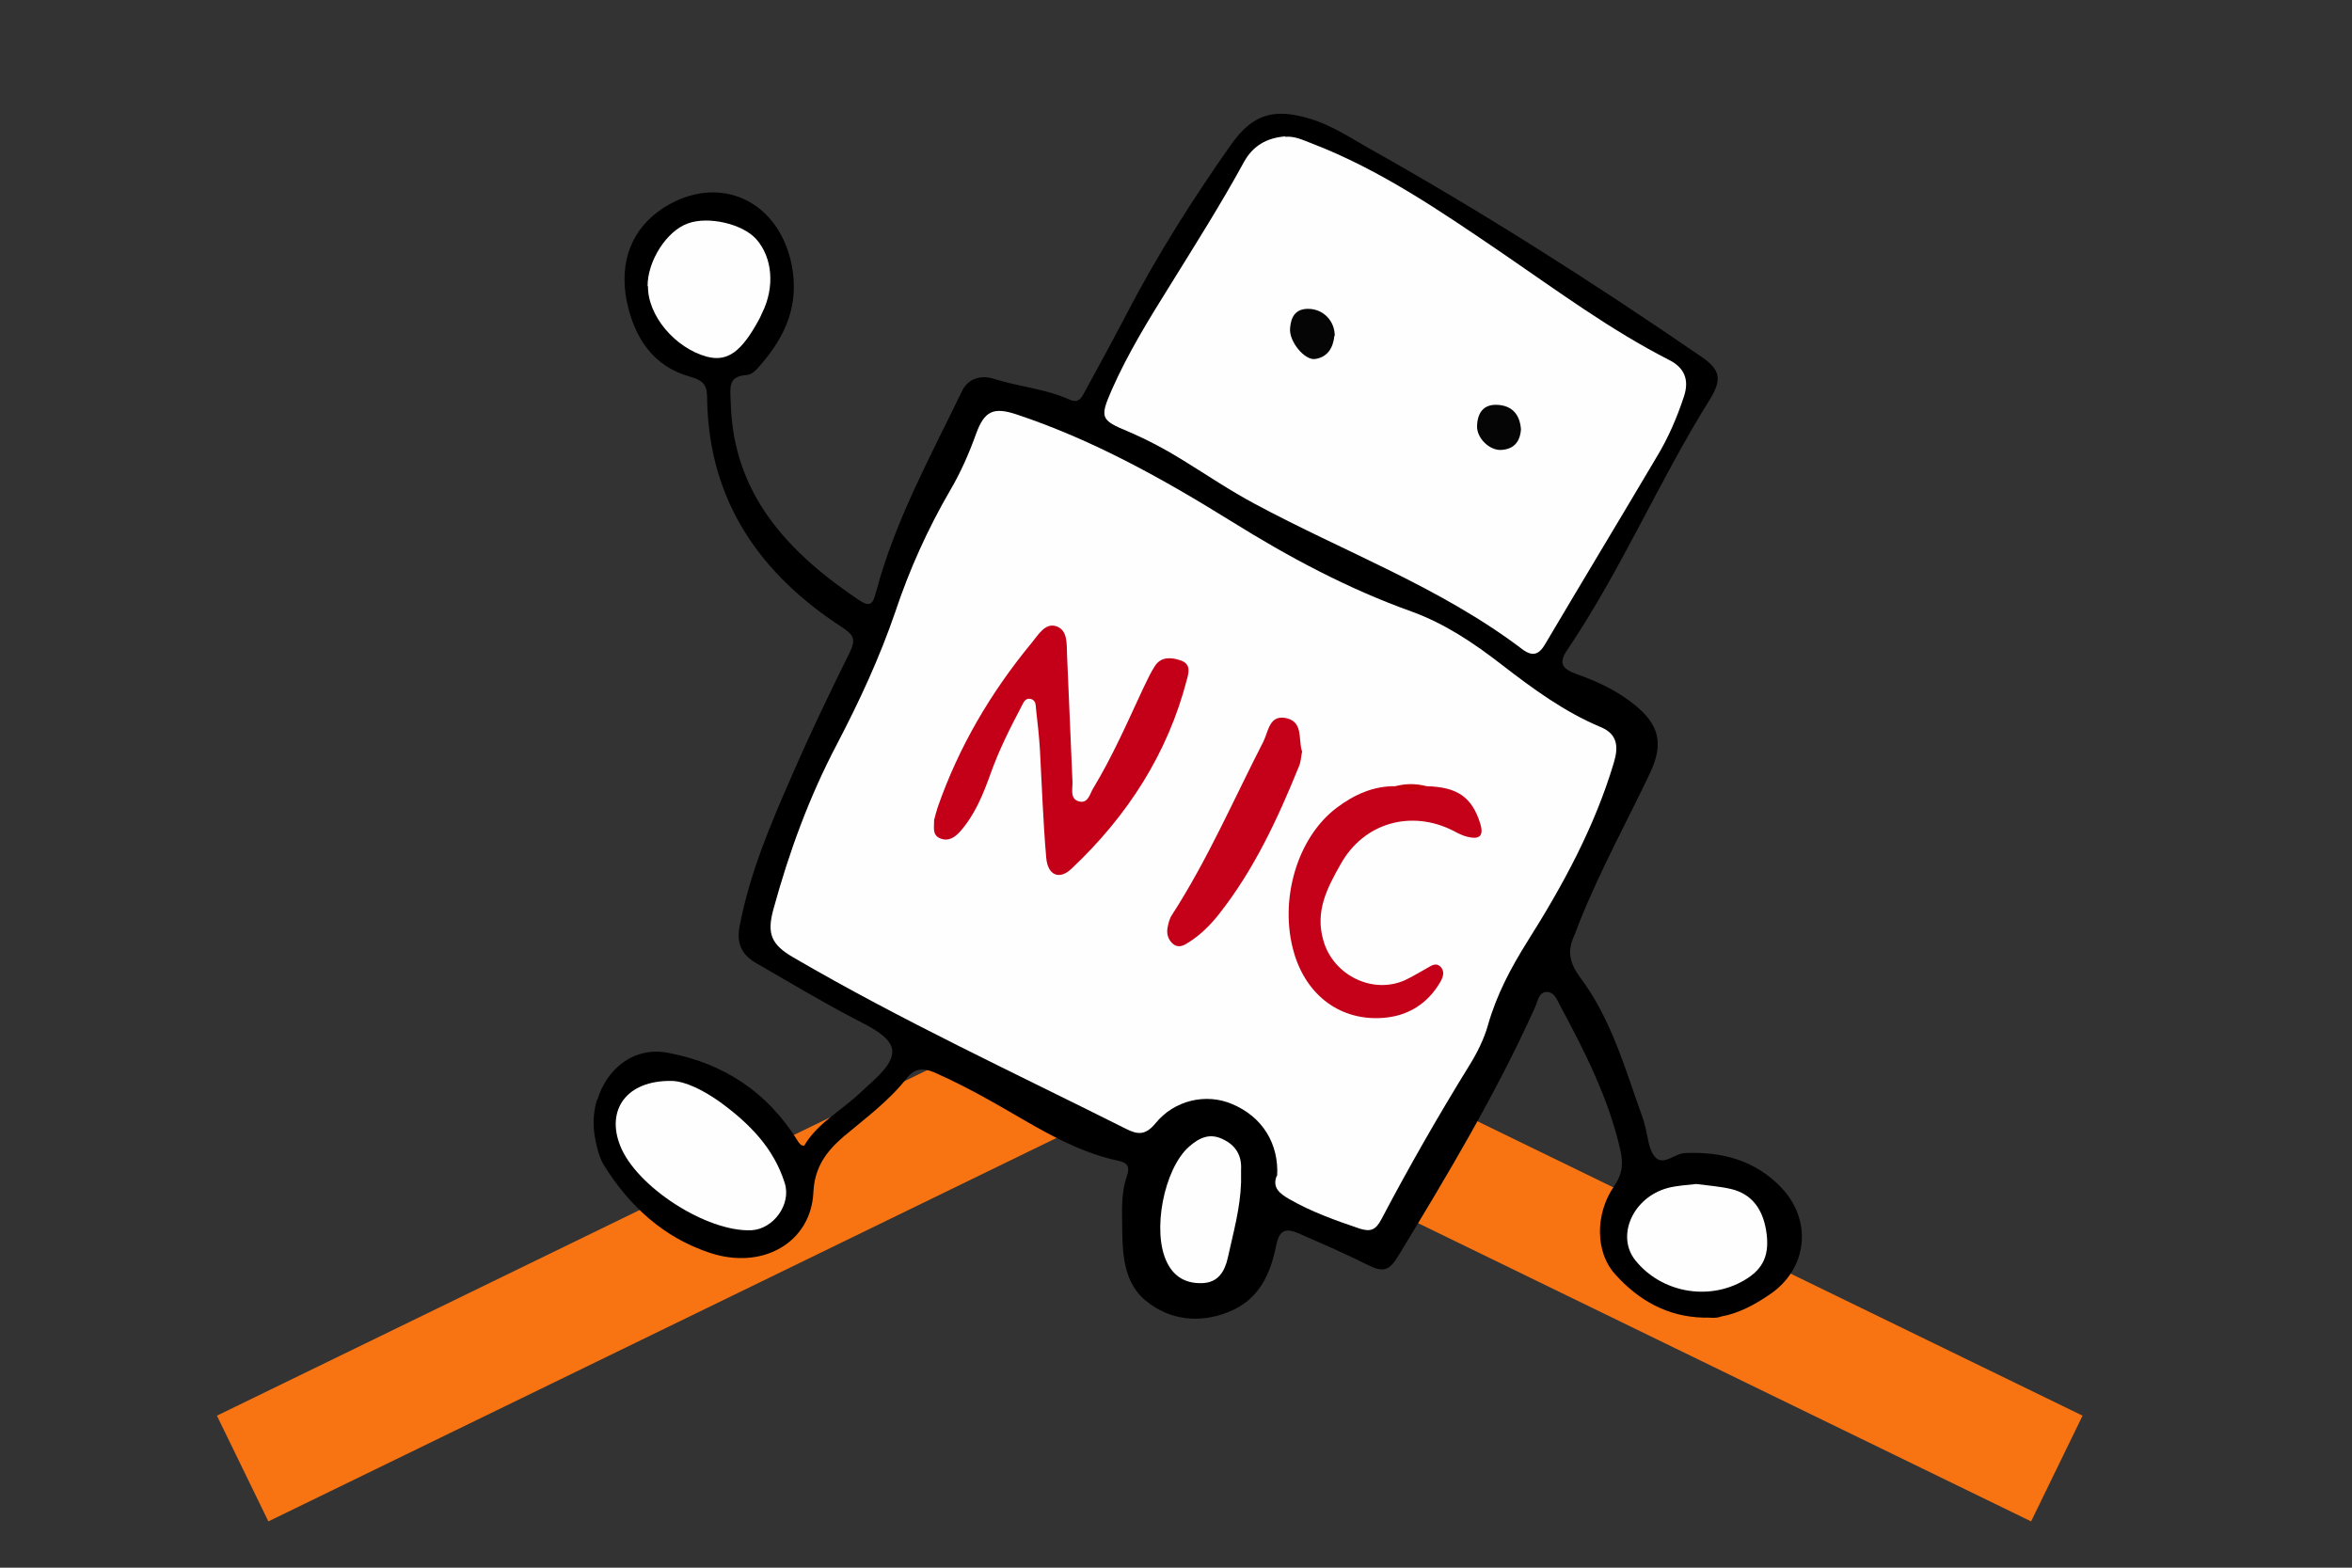
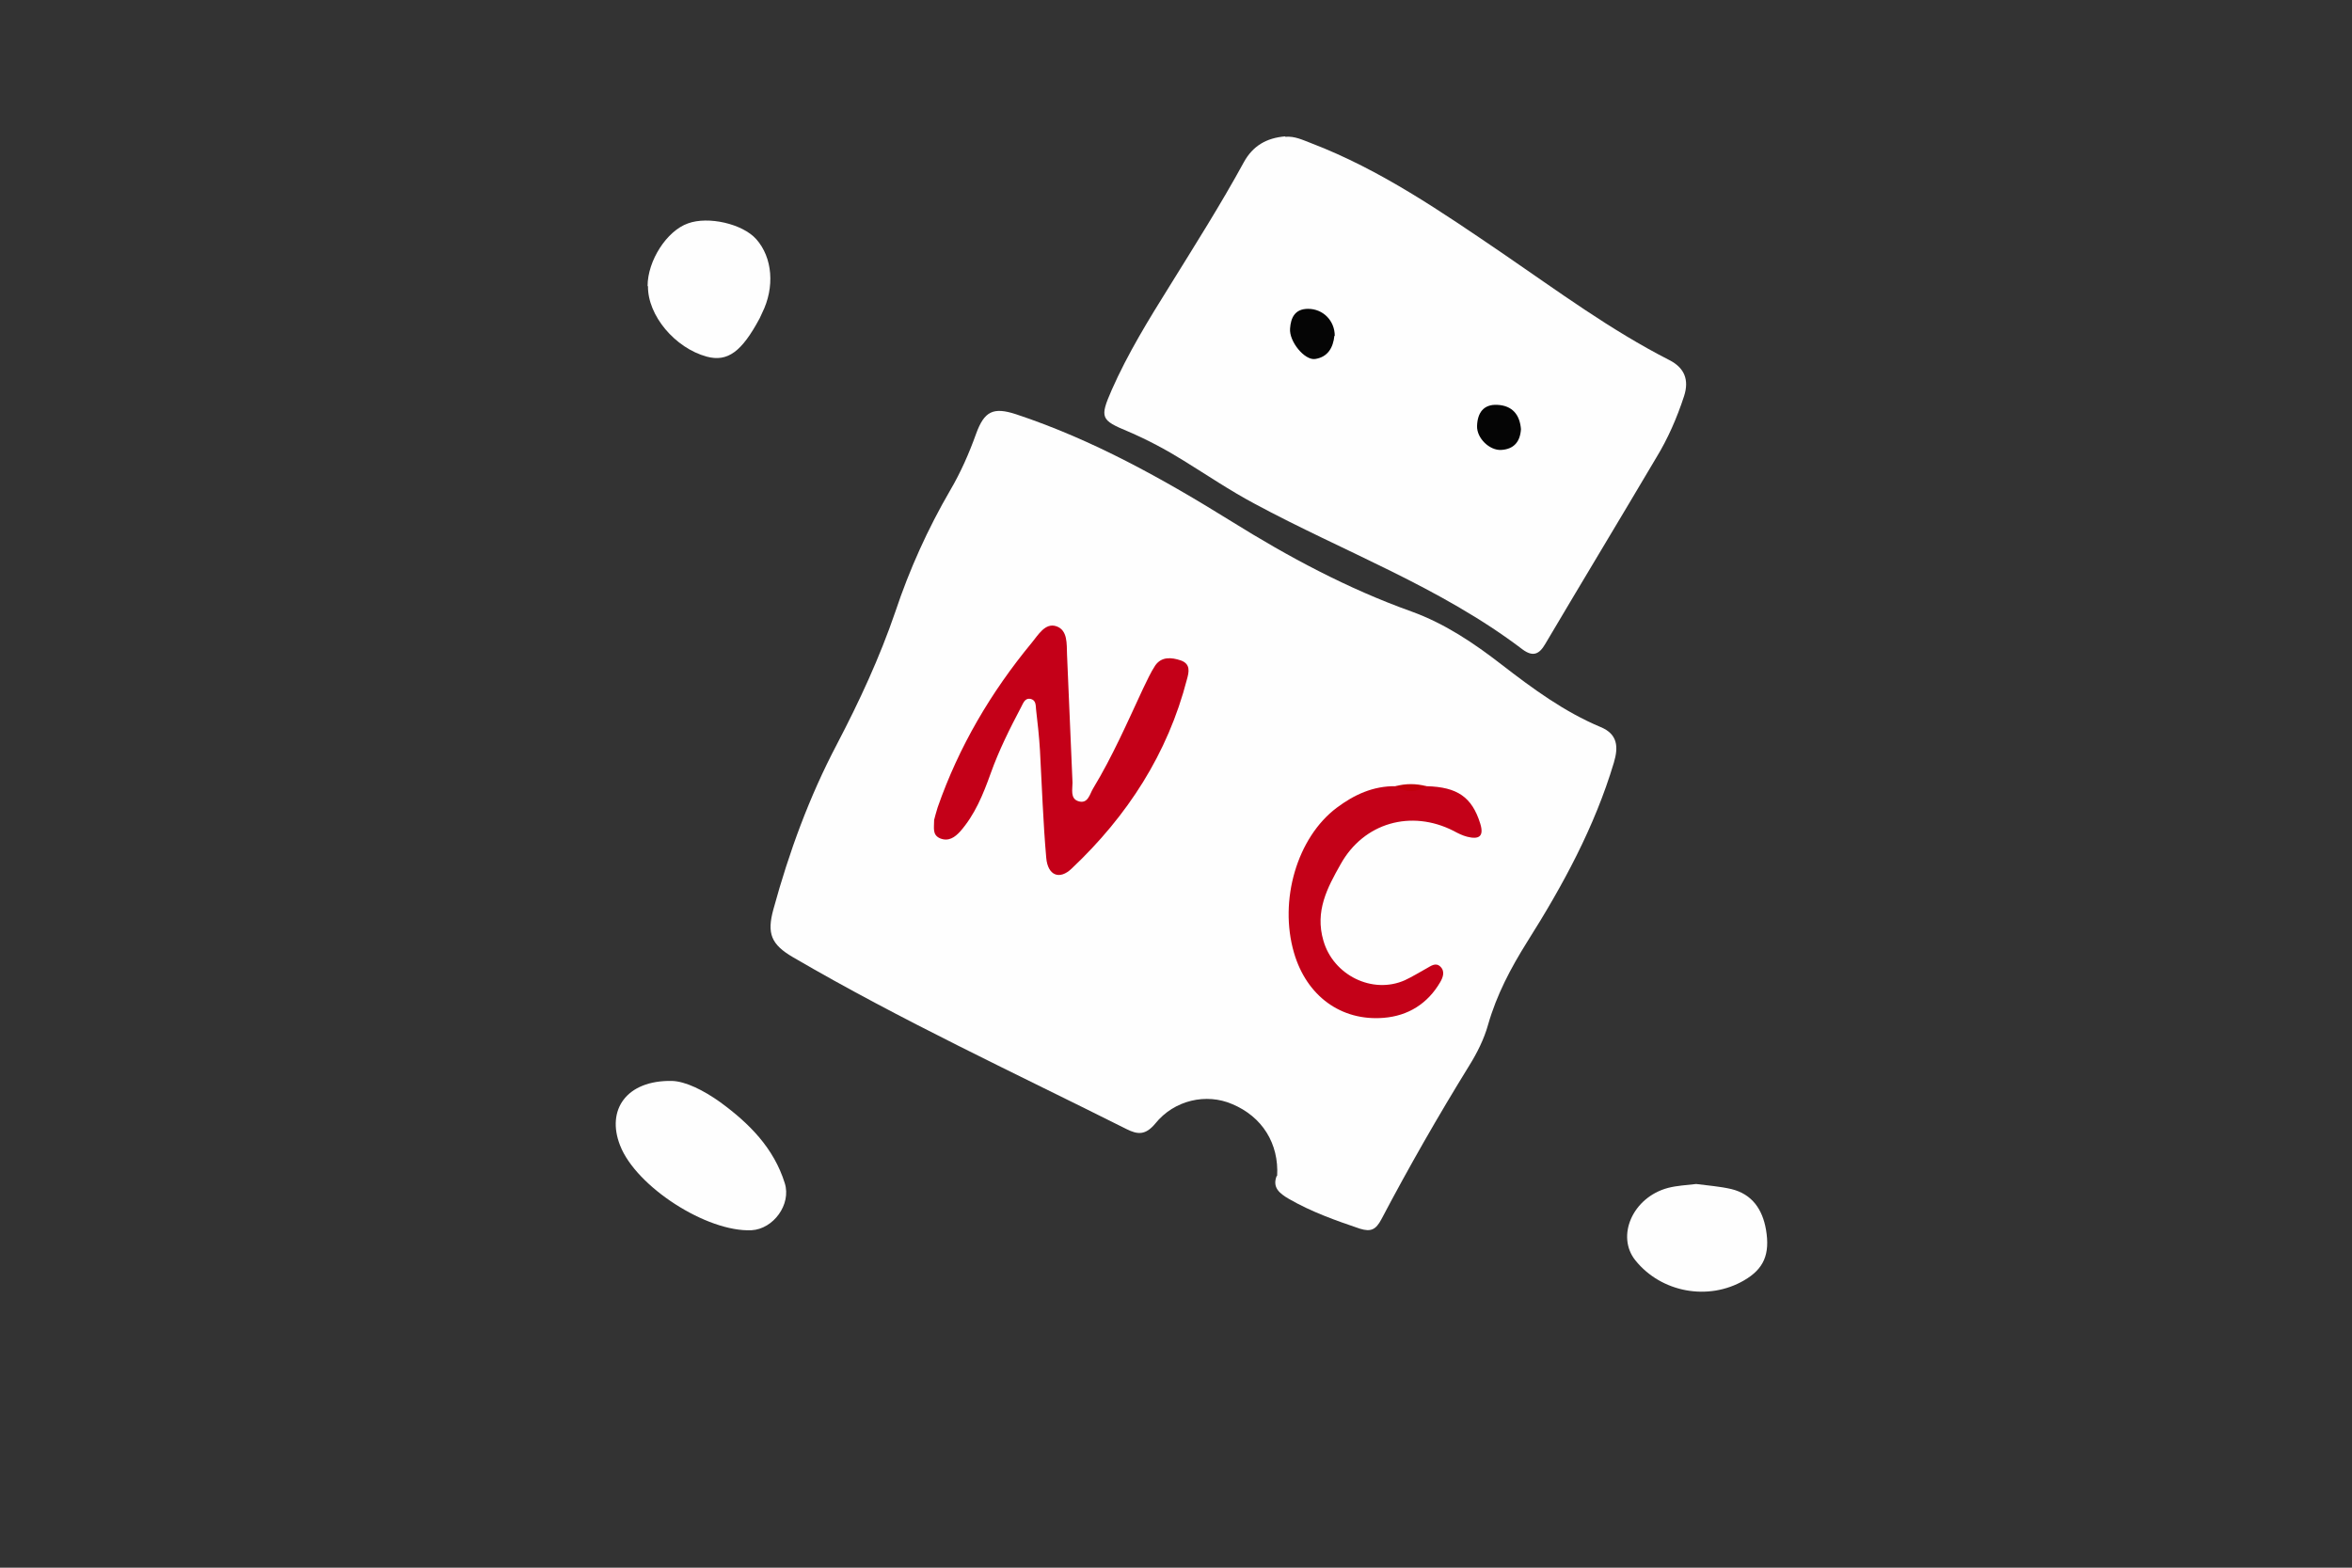
<svg xmlns="http://www.w3.org/2000/svg" id="_レイヤー_1" data-name="レイヤー 1" width="60" height="40" viewBox="0 0 60 40">
  <rect x="0" y="0" width="60" height="40" fill="#333333" stroke="none" />
-   <polyline points="52.47 37.47 29.33 26.21 6.19 37.47" fill="none" stroke="#f87413" stroke-miterlimit="10" stroke-width="3" />
  <g>
-     <path d="m15.24,28.06c.23-.77.91-1.36,1.79-1.2,1.44.27,2.55,1.01,3.32,2.25.02.04.06.08.09.11,0,0,.03,0,.07.02.35-.6.99-.92,1.48-1.4.33-.31.81-.68.77-1.05-.04-.35-.6-.61-.99-.81-.84-.44-1.65-.93-2.47-1.4-.41-.23-.51-.54-.43-.96.26-1.35.79-2.6,1.34-3.85.46-1.06.96-2.1,1.47-3.13.14-.3.13-.42-.19-.63-2.1-1.36-3.4-3.22-3.45-5.8,0-.34-.04-.49-.44-.6-.94-.26-1.42-1-1.61-1.92-.21-1.04.15-1.88.94-2.39,1.42-.9,2.95-.18,3.27,1.48.19,1-.16,1.79-.78,2.51-.1.12-.22.27-.38.28-.48.03-.41.34-.4.67.05,2.37,1.46,3.85,3.27,5.07.3.2.36.09.44-.21.48-1.81,1.38-3.44,2.19-5.12.16-.33.49-.42.83-.31.63.2,1.3.25,1.9.52.24.11.31-.02.4-.19.36-.66.72-1.32,1.07-1.99.78-1.5,1.68-2.92,2.65-4.3.56-.8,1.1-.96,2.03-.68.53.16.99.46,1.46.73,2.93,1.64,5.75,3.44,8.52,5.34.48.33.54.57.22,1.09-1.3,2.08-2.26,4.35-3.63,6.38-.24.35-.15.49.23.63.51.18,1.01.41,1.45.76.66.52.78,1.01.42,1.77-.6,1.26-1.27,2.48-1.79,3.78-.05.12-.09.24-.14.36-.18.39-.13.69.15,1.07.79,1.05,1.14,2.31,1.58,3.54.03.08.05.15.07.23.08.28.09.62.26.81.21.24.5-.09.77-.1.95-.04,1.79.19,2.45.88.81.85.67,2.09-.31,2.74-.37.25-.77.47-1.22.55-.15.06-.3.02-.44.03-.93-.02-1.67-.44-2.27-1.11-.5-.55-.52-1.53-.02-2.25.22-.32.23-.59.15-.94-.3-1.3-.89-2.47-1.52-3.64-.08-.15-.15-.37-.35-.37-.21,0-.23.24-.3.39-.99,2.2-2.23,4.27-3.48,6.33-.25.41-.39.45-.84.22-.56-.28-1.14-.53-1.71-.78-.33-.14-.49-.09-.57.29-.15.75-.44,1.41-1.23,1.72-.73.29-1.5.21-2.11-.3-.51-.42-.58-1.08-.59-1.7,0-.5-.05-1,.12-1.48.07-.21.03-.33-.21-.38-1.2-.25-2.21-.94-3.25-1.52-.48-.27-.96-.52-1.46-.74-.26-.11-.49-.11-.69.14-.46.59-1.06,1.03-1.62,1.5-.44.38-.74.78-.77,1.42-.06,1.28-1.29,1.99-2.63,1.55-1.19-.39-2.07-1.2-2.72-2.25-.12-.19-.19-.51-.23-.74-.05-.31-.03-.63.06-.92Z" stroke-width="0" />
    <path d="m32.58,30.01c.05-.83-.38-1.52-1.15-1.84-.65-.28-1.47-.11-1.96.5-.25.3-.45.28-.73.14-2.85-1.43-5.74-2.77-8.5-4.38-.57-.33-.68-.61-.51-1.23.4-1.46.91-2.86,1.62-4.21.57-1.09,1.09-2.21,1.49-3.38.36-1.08.83-2.12,1.4-3.1.27-.46.48-.94.66-1.44.21-.58.44-.69,1.02-.5,1.96.65,3.75,1.65,5.49,2.73,1.46.91,2.97,1.72,4.59,2.3.86.31,1.6.81,2.31,1.36.79.61,1.59,1.2,2.52,1.59.44.18.46.51.34.91-.49,1.64-1.3,3.13-2.21,4.57-.42.67-.78,1.35-1,2.12-.1.36-.28.72-.48,1.04-.79,1.28-1.54,2.59-2.24,3.92-.14.26-.26.33-.55.24-.62-.21-1.24-.43-1.81-.76-.24-.14-.43-.29-.31-.59Z" fill="#fefefe" stroke-width="0" />
    <path d="m32.79,3.49c.24-.02.44.08.65.16,1.78.68,3.34,1.76,4.9,2.82,1.39.95,2.74,1.95,4.25,2.72.37.19.51.49.37.92-.18.55-.41,1.08-.71,1.57-.94,1.59-1.89,3.16-2.83,4.75-.15.26-.31.34-.58.14-2.09-1.59-4.56-2.49-6.84-3.72-.62-.33-1.21-.73-1.81-1.1-.45-.28-.92-.53-1.41-.74-.7-.29-.73-.35-.42-1.06.41-.93.94-1.79,1.47-2.64.65-1.05,1.31-2.09,1.9-3.17.23-.42.58-.62,1.05-.66Z" fill="#fefefe" stroke-width="0" />
    <path d="m17.14,27.58c.35.01.81.24,1.23.54.74.54,1.37,1.17,1.65,2.07.17.54-.29,1.17-.85,1.2-1.14.05-2.94-1.11-3.35-2.16-.36-.91.16-1.67,1.32-1.65Z" fill="#fefefe" stroke-width="0" />
    <path d="m16.52,7.3c0-.65.49-1.41,1.03-1.6.52-.19,1.39.01,1.74.4.42.47.48,1.23.15,1.89-.02.04-.04.09-.06.13-.46.86-.82,1.12-1.35.98-.81-.22-1.51-1.05-1.5-1.8Z" fill="#fefefe" stroke-width="0" />
    <path d="m43.27,30.21c.3.04.6.06.9.13.53.13.79.52.88,1.03.11.64-.06,1.01-.56,1.3-.91.53-2.11.31-2.77-.51-.5-.62-.07-1.61.83-1.85.23-.06.47-.07.72-.1Z" fill="#fefefe" stroke-width="0" />
-     <path d="m31.66,30.17c-.02.66-.2,1.29-.34,1.93-.08.35-.25.63-.66.64-.41.01-.71-.16-.89-.53-.39-.78-.08-2.38.56-2.95.26-.23.53-.36.87-.19.32.15.48.41.46.77,0,.11,0,.22,0,.34Z" fill="#fefefe" stroke-width="0" />
    <path d="m23.83,20.92c.02-.07.05-.2.09-.32.54-1.55,1.36-2.94,2.4-4.2.16-.19.34-.52.63-.42.29.1.26.45.27.72.05,1.09.09,2.18.14,3.27,0,.17-.06.4.14.47.26.09.3-.19.39-.33.49-.81.87-1.68,1.27-2.54.1-.2.19-.41.31-.59.16-.23.41-.21.65-.13.26.09.21.3.16.48-.49,1.9-1.52,3.49-2.94,4.83-.31.3-.61.18-.65-.27-.08-.91-.11-1.83-.16-2.74-.02-.35-.06-.7-.1-1.05-.01-.11,0-.24-.15-.27-.14-.02-.18.12-.23.21-.29.55-.57,1.11-.78,1.7-.19.53-.4,1.05-.78,1.48-.13.14-.29.26-.51.17-.2-.09-.15-.26-.15-.47Z" fill="#c40018" stroke-width="0" />
    <path d="m36.39,20.06c.79.02,1.16.28,1.37.95.11.35-.05.41-.33.34-.12-.03-.24-.09-.35-.15-1.08-.55-2.29-.21-2.88.85-.34.6-.66,1.2-.44,1.95.25.88,1.25,1.38,2.08,1.01.19-.09.37-.2.55-.3.11-.06.23-.16.35-.05.13.12.07.28,0,.4-.32.55-.82.86-1.44.91-1.09.09-1.97-.56-2.29-1.66-.39-1.34.08-2.94,1.09-3.7.44-.33.93-.56,1.51-.55.26.02.52.02.79,0Z" fill="#c40118" stroke-width="0" />
-     <path d="m33.22,19.16c-.03.13-.03.28-.09.41-.54,1.33-1.14,2.62-2.03,3.75-.22.28-.47.53-.77.72-.12.08-.26.16-.4.05-.12-.1-.17-.24-.15-.39.02-.12.05-.26.12-.36.91-1.41,1.57-2.94,2.33-4.42.13-.26.15-.71.61-.59.4.11.28.52.37.83Z" fill="#c40118" stroke-width="0" />
    <path d="m36.39,20.06c-.26.16-.52.17-.79,0,.26-.07.52-.07.79,0Z" fill="#c1000b" stroke-width="0" />
    <path d="m34.04,8.57c-.03.29-.16.54-.49.59-.27.04-.67-.45-.64-.78.02-.27.12-.5.46-.5.38,0,.68.3.68.69Z" fill="#050505" stroke-width="0" />
    <path d="m38.8,10.95c-.02.32-.18.51-.5.53-.3.02-.63-.3-.62-.61.01-.33.16-.56.52-.54.38.02.57.25.6.62Z" fill="#050505" stroke-width="0" />
  </g>
</svg>